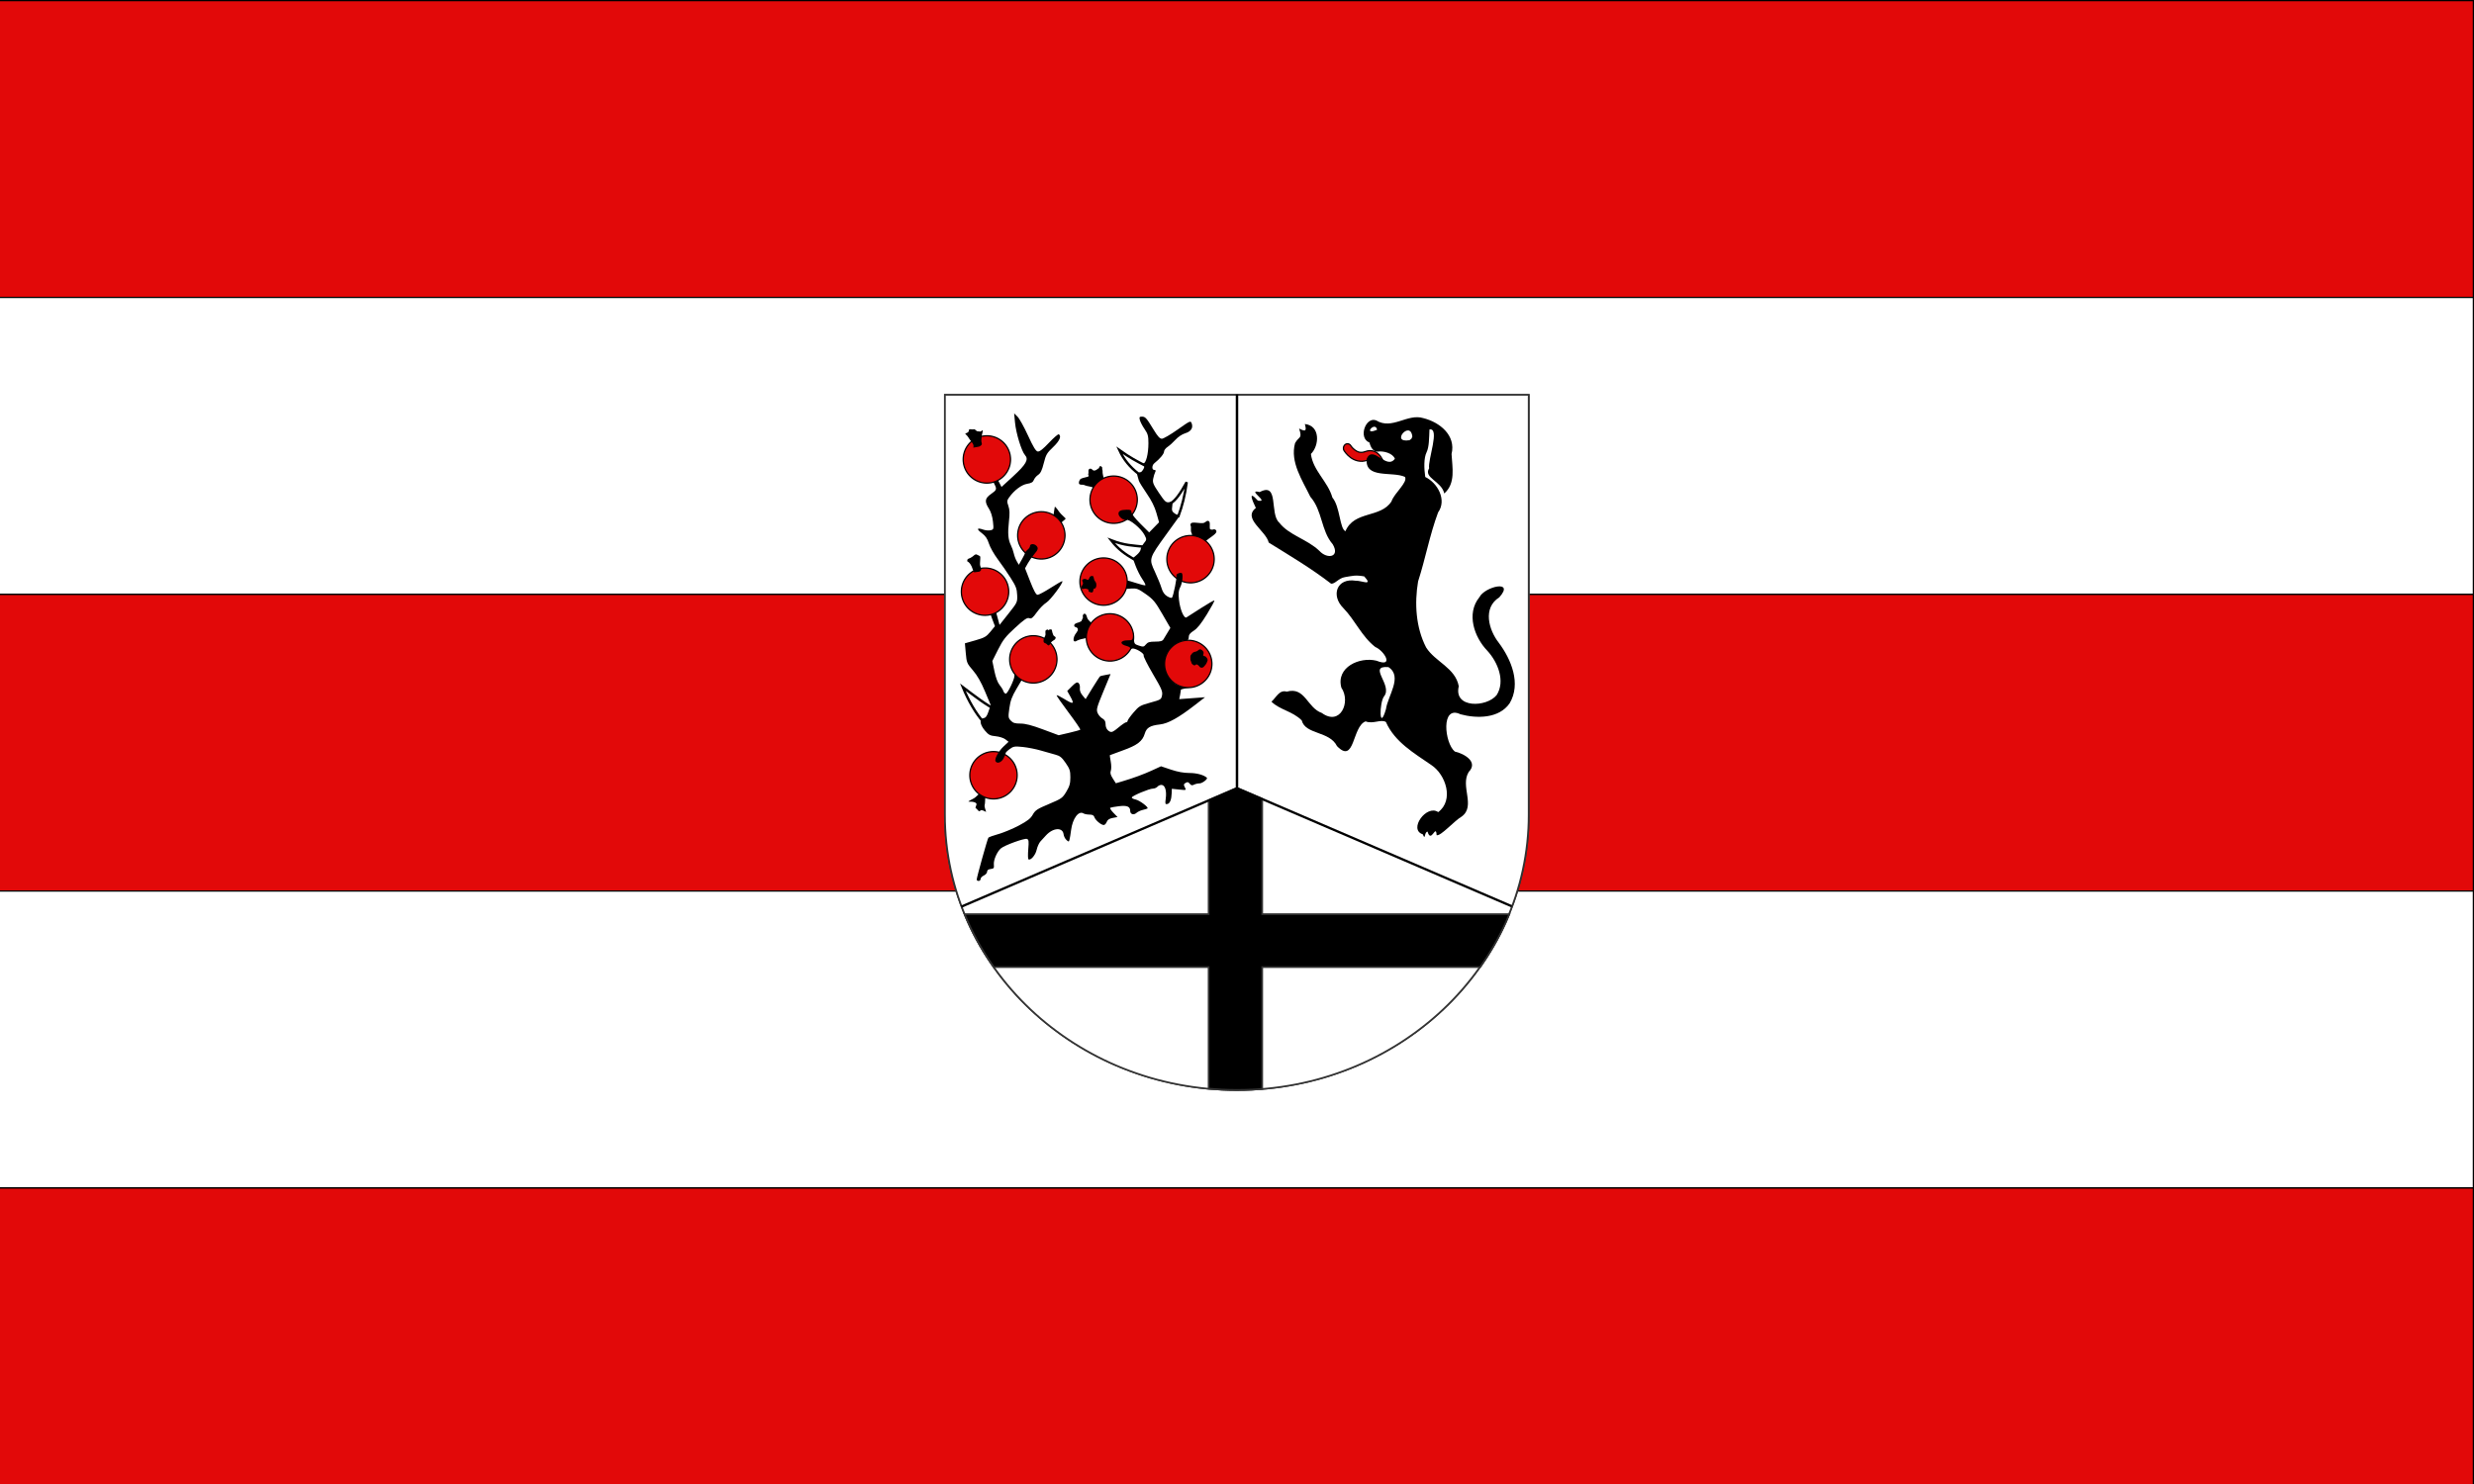
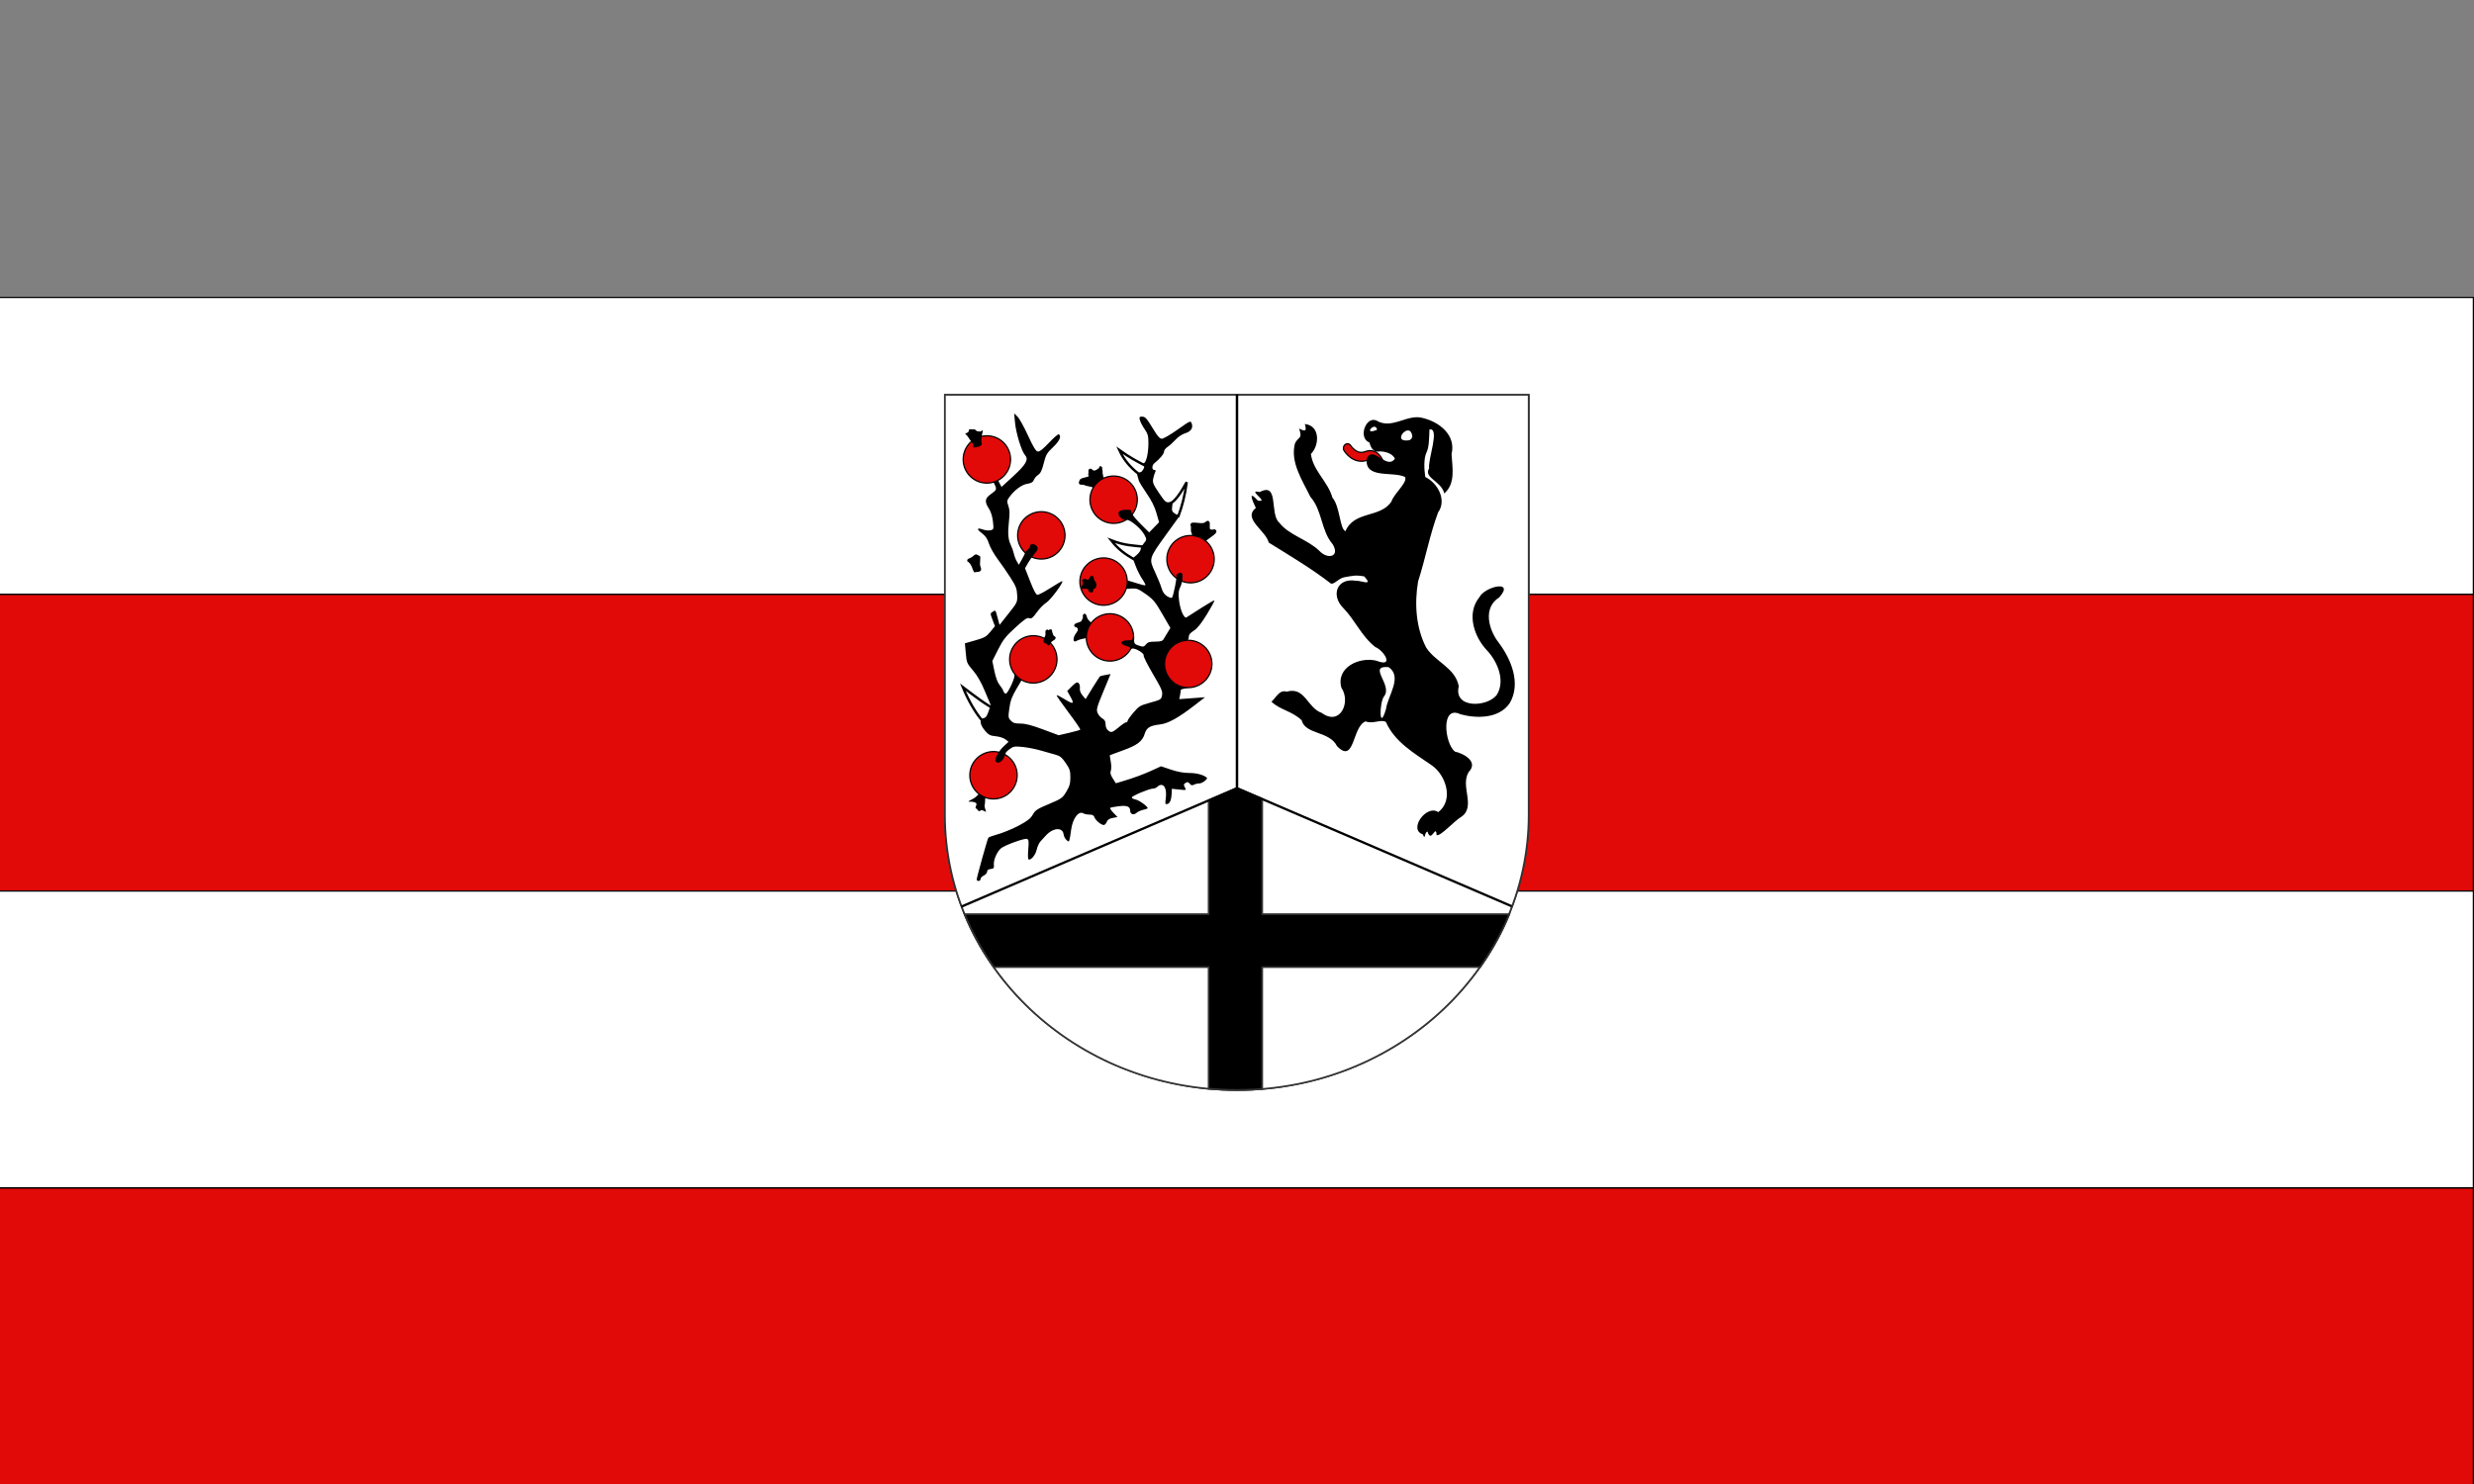
<svg xmlns="http://www.w3.org/2000/svg" xmlns:ns1="http://inkscape.sourceforge.net/DTD/sodipodi-0.dtd" xmlns:ns2="http://www.inkscape.org/namespaces/inkscape" width="1000" height="600" id="svg10321" ns1:version="0.32" ns2:version="0.43+devel" version="1.0" ns2:r_cx="true" ns2:r_cy="true" ns1:docbase="/home" ns1:docname="Flagge_der_Stadt_Delbrück.svg">
  <rect width="100%" height="100%" fill="#808080" stroke="none" />
  <defs id="defs10323" />
  <ns1:namedview id="base" pagecolor="#ffffff" bordercolor="#666666" borderopacity="1.0" ns2:pageopacity="0.0" ns2:pageshadow="2" ns2:zoom="0.81598668" ns2:cx="499.75" ns2:cy="299.75" ns2:document-units="px" ns2:current-layer="layer1" width="1000px" height="600px" ns2:window-width="977" ns2:window-height="677" ns2:window-x="615" ns2:window-y="427" />
  <g ns2:label="Ebene 1" ns2:groupmode="layer" id="layer1" ns2:r_cx="true" ns2:r_cy="true">
    <g id="g12085">
      <rect ns2:r_cy="true" ns2:r_cx="true" y="480.25" x="-0.25" height="120" width="1000" id="rect10329" style="opacity:1;fill:#e20909;fill-opacity:1;stroke:#000000;stroke-width:0.5;stroke-linecap:round;stroke-miterlimit:4;stroke-dasharray:none;stroke-opacity:1" />
      <rect style="opacity:1;fill:#e20909;fill-opacity:1;stroke:#000000;stroke-width:0.5;stroke-linecap:round;stroke-miterlimit:4;stroke-dasharray:none;stroke-opacity:1" id="rect11204" width="1000" height="120" x="-0.25" y="240.25" ns2:r_cx="true" ns2:r_cy="true" />
-       <rect ns2:r_cy="true" ns2:r_cx="true" y="0.25" x="-0.25" height="120" width="1000" id="rect11206" style="opacity:1;fill:#e20909;fill-opacity:1;stroke:#000000;stroke-width:0.5;stroke-linecap:round;stroke-miterlimit:4;stroke-dasharray:none;stroke-opacity:1" />
      <rect style="opacity:1;fill:#ffffff;fill-opacity:1;stroke:#000000;stroke-width:0.5;stroke-linecap:round;stroke-miterlimit:4;stroke-dasharray:none;stroke-opacity:1" id="rect11208" width="1000" height="120" x="-0.25" y="360.25" ns2:r_cx="true" ns2:r_cy="true" />
      <rect ns2:r_cy="true" ns2:r_cx="true" y="120.25" x="-0.25" height="120" width="1000" id="rect12083" style="opacity:1;fill:#ffffff;fill-opacity:1;stroke:#000000;stroke-width:0.5;stroke-linecap:round;stroke-miterlimit:4;stroke-dasharray:none;stroke-opacity:1" />
    </g>
    <g id="g12150" transform="matrix(0.394,0,0,0.394,309.513,173.005)" ns2:r_cx="true" ns2:r_cy="true">
      <g style="fill:#ffffff;fill-opacity:1;stroke:#333333;stroke-width:2.538;stroke-miterlimit:4;stroke-dasharray:none;stroke-opacity:1" ns2:r_cy="true" ns2:r_cx="true" transform="matrix(0.713,0,0,0.673,183.809,-33.948)" id="g1541">
        <path ns2:r_cy="true" ns2:r_cx="true" style="fill:#ffffff;fill-opacity:1;fill-rule:evenodd;stroke:#333333;stroke-width:2.538;stroke-linecap:butt;stroke-linejoin:miter;stroke-miterlimit:4;stroke-dasharray:none;stroke-opacity:1" d="M 0,0 L 0,640 C 0,647.249 0.168,654.466 0.531,661.625 C 0.894,668.784 1.439,675.878 2.156,682.938 C 2.873,689.997 3.782,697.017 4.844,703.969 C 5.906,710.921 7.133,717.821 8.531,724.656 C 9.93,731.491 11.492,738.259 13.219,744.969 C 14.945,751.679 16.83,758.331 18.875,764.906 C 20.92,771.482 23.145,777.973 25.5,784.406 C 27.855,790.839 30.343,797.188 33,803.469 C 35.657,809.75 38.457,815.973 41.406,822.094 C 44.355,828.214 47.455,834.236 50.688,840.188 C 53.92,846.139 57.305,852.008 60.812,857.781 C 64.32,863.554 67.945,869.226 71.719,874.812 C 75.493,880.399 79.406,885.891 83.438,891.281 C 87.469,896.672 91.627,901.97 95.906,907.156 C 100.186,912.342 104.574,917.434 109.094,922.406 C 113.613,927.379 118.25,932.25 123,937 C 127.75,941.75 132.621,946.387 137.594,950.906 C 142.566,955.426 147.658,959.814 152.844,964.094 C 158.03,968.373 163.328,972.531 168.719,976.562 C 174.109,980.594 179.601,984.507 185.188,988.281 C 190.774,992.055 196.446,995.68 202.219,999.188 C 207.992,1002.695 213.861,1006.08 219.812,1009.312 C 225.764,1012.545 231.786,1015.645 237.906,1018.594 C 244.027,1021.543 250.25,1024.343 256.531,1027 C 262.812,1029.657 269.161,1032.145 275.594,1034.5 C 282.027,1036.855 288.518,1039.08 295.094,1041.125 C 301.669,1043.17 308.321,1045.055 315.031,1046.781 C 321.741,1048.508 328.509,1050.07 335.344,1051.469 C 342.179,1052.867 349.079,1054.094 356.031,1055.156 C 362.983,1056.218 370.003,1057.127 377.062,1057.844 C 384.122,1058.561 391.216,1059.106 398.375,1059.469 C 405.534,1059.832 412.751,1060 420,1060 C 427.249,1060 434.466,1059.832 441.625,1059.469 C 448.784,1059.106 455.878,1058.561 462.938,1057.844 C 469.997,1057.127 477.017,1056.218 483.969,1055.156 C 490.921,1054.094 497.821,1052.867 504.656,1051.469 C 511.491,1050.07 518.259,1048.508 524.969,1046.781 C 531.679,1045.055 538.331,1043.17 544.906,1041.125 C 551.482,1039.08 557.973,1036.855 564.406,1034.5 C 570.839,1032.145 577.188,1029.657 583.469,1027 C 589.75,1024.343 595.973,1021.543 602.094,1018.594 C 608.214,1015.645 614.236,1012.545 620.188,1009.312 C 626.139,1006.08 632.008,1002.695 637.781,999.188 C 643.554,995.68 649.226,992.055 654.812,988.281 C 660.399,984.507 665.891,980.594 671.281,976.562 C 676.672,972.531 681.97,968.373 687.156,964.094 C 692.342,959.814 697.434,955.426 702.406,950.906 C 707.379,946.387 712.25,941.75 717,937 C 721.75,932.25 726.387,927.379 730.906,922.406 C 735.426,917.434 739.814,912.342 744.094,907.156 C 748.373,901.97 752.531,896.672 756.562,891.281 C 760.594,885.891 764.507,880.399 768.281,874.812 C 772.055,869.226 775.68,863.554 779.188,857.781 C 782.695,852.008 786.08,846.139 789.312,840.188 C 792.545,834.236 795.645,828.214 798.594,822.094 C 801.543,815.973 804.343,809.75 807,803.469 C 809.657,797.188 812.145,790.839 814.5,784.406 C 816.855,777.973 819.08,771.482 821.125,764.906 C 823.17,758.331 825.055,751.679 826.781,744.969 C 828.508,738.259 830.07,731.491 831.469,724.656 C 832.867,717.821 834.094,710.921 835.156,703.969 C 836.218,697.017 837.127,689.997 837.844,682.938 C 838.561,675.878 839.106,668.784 839.469,661.625 C 839.832,654.466 840,647.249 840,640 L 840,0 L 0,0 z " id="path4918" />
        <path ns2:r_cy="true" ns2:r_cx="true" style="fill:#ffffff;fill-opacity:1;fill-rule:evenodd;stroke:#333333;stroke-width:2.538;stroke-linecap:butt;stroke-linejoin:miter;stroke-miterlimit:4;stroke-dasharray:none;stroke-opacity:1" d="M 0,0 L 840,0 L 840,640 C 840,647.249 839.832,654.466 839.469,661.625 C 839.106,668.784 838.561,675.878 837.844,682.938 C 837.127,689.997 836.218,697.017 835.156,703.969 C 834.094,710.921 832.867,717.821 831.469,724.656 C 830.07,731.491 828.508,738.259 826.781,744.969 C 825.055,751.679 823.17,758.331 821.125,764.906 C 819.08,771.482 816.855,777.973 814.5,784.406 C 812.145,790.839 809.657,797.188 807,803.469 C 804.343,809.75 801.543,815.973 798.594,822.094 C 795.645,828.214 792.545,834.236 789.312,840.188 C 786.08,846.139 782.695,852.008 779.188,857.781 C 775.68,863.554 772.055,869.226 768.281,874.812 C 764.507,880.399 760.594,885.891 756.562,891.281 C 752.531,896.672 748.373,901.97 744.094,907.156 C 739.814,912.342 735.426,917.434 730.906,922.406 C 726.387,927.379 721.75,932.25 717,937 C 712.25,941.75 707.379,946.387 702.406,950.906 C 697.434,955.426 692.342,959.814 687.156,964.094 C 681.97,968.373 676.672,972.531 671.281,976.562 C 665.891,980.594 660.399,984.507 654.812,988.281 C 649.226,992.055 643.554,995.68 637.781,999.188 C 632.008,1002.695 626.139,1006.08 620.188,1009.312 C 614.236,1012.545 608.214,1015.645 602.094,1018.594 C 595.973,1021.543 589.75,1024.343 583.469,1027 C 577.188,1029.657 570.839,1032.145 564.406,1034.5 C 557.973,1036.855 551.482,1039.08 544.906,1041.125 C 538.331,1043.17 531.679,1045.055 524.969,1046.781 C 518.259,1048.508 511.491,1050.07 504.656,1051.469 C 497.821,1052.867 490.921,1054.094 483.969,1055.156 C 477.017,1056.218 469.997,1057.127 462.938,1057.844 C 455.878,1058.561 448.784,1059.106 441.625,1059.469 C 434.466,1059.832 427.249,1060 420,1060 C 412.751,1060 405.534,1059.832 398.375,1059.469 C 391.216,1059.106 384.122,1058.561 377.062,1057.844 C 370.003,1057.127 362.983,1056.218 356.031,1055.156 C 349.079,1054.094 342.179,1052.867 335.344,1051.469 C 328.509,1050.07 321.741,1048.508 315.031,1046.781 C 308.321,1045.055 301.669,1043.17 295.094,1041.125 C 288.518,1039.08 282.027,1036.855 275.594,1034.5 C 269.161,1032.145 262.812,1029.657 256.531,1027 C 250.25,1024.343 244.027,1021.543 237.906,1018.594 C 231.786,1015.645 225.764,1012.545 219.812,1009.312 C 213.861,1006.08 207.992,1002.695 202.219,999.188 C 196.446,995.68 190.774,992.055 185.188,988.281 C 179.601,984.507 174.109,980.594 168.719,976.562 C 163.328,972.531 158.03,968.373 152.844,964.094 C 147.658,959.814 142.566,955.426 137.594,950.906 C 132.621,946.387 127.75,941.75 123,937 C 118.25,932.25 113.613,927.379 109.094,922.406 C 104.574,917.434 100.186,912.342 95.906,907.156 C 91.627,901.97 87.469,896.672 83.438,891.281 C 79.406,885.891 75.493,880.399 71.719,874.812 C 67.945,869.226 64.32,863.554 60.812,857.781 C 57.305,852.008 53.92,846.139 50.688,840.188 C 47.455,834.236 44.355,828.214 41.406,822.094 C 38.457,815.973 35.657,809.75 33,803.469 C 30.343,797.188 27.855,790.839 25.5,784.406 C 23.145,777.973 20.92,771.482 18.875,764.906 C 16.83,758.331 14.945,751.679 13.219,744.969 C 11.492,738.259 9.93,731.491 8.531,724.656 C 7.133,717.821 5.906,710.921 4.844,703.969 C 3.782,697.017 2.873,689.997 2.156,682.938 C 1.439,675.878 0.894,668.784 0.531,661.625 C 0.168,654.466 0,647.249 0,640 L 0,0 z " id="path2773" />
      </g>
      <path ns2:r_cy="true" ns2:r_cx="true" id="path2775" d="M 483.025,369.796 L 454.369,382.14 L 454.369,498.953 L 204.025,498.953 C 205.094,501.558 206.186,504.164 207.338,506.734 C 209.233,510.961 211.234,515.147 213.338,519.265 C 215.442,523.384 217.656,527.417 219.963,531.421 C 222.269,535.426 224.679,539.38 227.182,543.265 C 229.364,546.653 231.607,550.006 233.932,553.296 L 454.369,553.296 L 454.369,678.046 C 458.896,678.458 463.44,678.765 468.025,678.984 C 472.973,679.22 477.954,679.352 482.963,679.359 L 483.963,679.359 C 488.972,679.352 493.953,679.221 498.9,678.984 C 499.22,678.969 499.519,678.969 499.838,678.953 C 500.476,678.92 501.108,678.864 501.744,678.828 C 502.221,678.8 502.705,678.794 503.182,678.765 C 505.236,678.639 507.295,678.462 509.338,678.296 L 509.338,553.296 L 732.994,553.296 C 735.319,550.006 737.562,546.653 739.744,543.265 C 742.247,539.38 744.656,535.426 746.963,531.421 C 749.269,527.417 751.484,523.384 753.588,519.265 C 755.692,515.147 757.692,510.961 759.588,506.734 C 760.74,504.164 761.831,501.558 762.9,498.953 L 509.338,498.953 L 509.338,380.703 L 483.9,369.796 L 483.025,369.796 z " style="fill:#000000;fill-opacity:1;fill-rule:evenodd;stroke:#333333;stroke-width:1.758;stroke-linecap:butt;stroke-linejoin:miter;stroke-miterlimit:4;stroke-dasharray:none;stroke-opacity:1" />
      <path style="fill:none;fill-opacity:0.75;fill-rule:evenodd;stroke:#000000;stroke-width:2.392px;stroke-linecap:butt;stroke-linejoin:miter;stroke-opacity:1" d="M 483.492,369.746 L 200.809,491.234" id="path4925" ns2:r_cx="true" ns2:r_cy="true" />
      <path ns2:r_cy="true" ns2:r_cx="true" id="path4927" d="M 483.433,369.745 L 765.291,490.878" style="fill:none;fill-opacity:0.75;fill-rule:evenodd;stroke:#000000;stroke-width:2.385px;stroke-linecap:butt;stroke-linejoin:miter;stroke-opacity:1" />
      <path ns2:r_cy="true" ns2:r_cx="true" id="path4929" d="M 483.463,369.775 L 483.463,-34.332" style="fill:none;fill-opacity:0.75;fill-rule:evenodd;stroke:#000000;stroke-width:2.538px;stroke-linecap:butt;stroke-linejoin:miter;stroke-opacity:1" />
      <g ns2:r_cy="true" ns2:r_cx="true" transform="translate(183.463,-33.965)" id="g13891">
        <path style="fill:#e20909;fill-opacity:1;fill-rule:evenodd;stroke:#000000;stroke-width:1.269;stroke-linecap:round;stroke-linejoin:miter;stroke-miterlimit:4;stroke-dasharray:none;stroke-opacity:1" d="M 447.015,77.392 C 448.33,77.437 449.586,76.782 450.398,75.63 C 451.21,74.477 451.48,72.963 451.126,71.553 C 451.126,71.553 450.175,67.204 447.299,63.24 C 445.861,61.258 443.842,59.258 441.093,58.149 C 438.345,57.039 434.955,56.964 431.475,58.293 C 426.865,60.053 423.604,58.623 420.926,56.624 C 418.247,54.626 416.763,52.252 416.763,52.252 C 415.478,50.147 412.902,49.6 411.01,51.03 C 409.118,52.46 408.626,55.325 409.911,57.43 C 409.911,57.43 412.235,61.226 416.323,64.276 C 420.412,67.326 426.865,69.795 434.164,67.008 C 436.156,66.247 437.318,66.392 438.275,66.778 C 439.232,67.164 440.094,67.964 440.861,69.022 C 442.395,71.136 443.11,73.883 443.11,73.883 C 443.552,75.897 445.151,77.334 447.015,77.392 L 447.015,77.392 z " id="path4207" ns2:r_cx="true" ns2:r_cy="true" />
        <path style="fill:#000000" d="M 490.623,451.016 C 475.394,446.153 494.637,419.889 506.417,428.244 C 522.874,415.983 514.262,389.628 499.2,379.797 C 481.681,367.742 461.66,356.117 452.784,335.747 C 447.609,332.578 439.653,338.197 431.929,335.126 C 417.941,340.288 421.089,379.637 402.595,360.506 C 394.87,344.849 370.108,348.86 366.382,334.06 C 356.694,324.52 344.259,323.514 335.338,314.911 C 340.228,310.682 343.366,302.384 351.033,304.613 C 369.938,299.243 371.896,321.26 387.002,326.484 C 405.924,340.317 417.123,315.275 407.052,300.486 C 401.411,279.494 425.82,268.645 443.024,272.85 C 461.731,280.322 451.058,262.585 441.869,258.79 C 427.951,248.017 421.202,231.312 409.126,218.884 C 396.012,205.883 402.356,187.639 421.83,190.806 C 427.834,190.498 440.107,196.841 430.525,186.344 C 421.296,184.715 418.741,185.803 410.74,187.093 C 404.092,188.165 400.834,194.126 396.556,193.838 C 376.322,178.184 354.181,165.099 332.556,151.639 C 329.746,139.462 305.338,127.075 319.366,116.123 C 315.514,108.293 311.027,97.154 321.337,108.505 C 334.395,111.243 308.871,96.222 323.277,99.829 C 343.453,89.022 333.201,122.147 343.272,131.088 C 353.32,144.188 371.98,148.034 384.598,160.224 C 392.774,169.092 406.003,166.536 398.206,153.359 C 386.06,139.438 387.75,118.783 375.192,104.556 C 367.073,87.729 354.273,69.047 359.545,49.658 C 363.582,42.178 367.31,45.694 363.726,34.586 C 370.732,38.313 371.522,36.843 369.596,29.988 C 385.781,31.623 384.504,52.277 375.841,60.701 C 377.834,77.684 393.291,89.014 397.873,105.471 C 405.784,114.683 405.259,137.347 411.251,139.998 C 420.32,118.607 447.355,126.788 458.492,109.374 C 461.347,100.812 475.524,89.797 472.31,84.235 C 459.254,78.215 430.494,86.707 433.159,65.335 C 439.95,51.297 453.236,77.48 461.985,65.635 C 459.824,59.977 450.522,57.448 444.689,58.258 C 441.437,58.71 437.706,56.36 435.913,49.012 C 423.971,44.457 432.005,22.003 442.794,26.265 C 459.065,36.338 474.905,18.85 491.171,23.941 C 507.906,28.106 524.841,41.51 520.12,60.778 C 520.828,74.676 524.55,90.821 512.644,101.253 C 509.857,88.509 491.005,85.331 497.104,75.433 C 495.6,66.78 508.557,33.516 497.459,35.562 C 497.048,44.523 497.173,53.576 494.493,58.981 C 491.567,64.88 491.847,75.644 493.129,84.322 C 505.83,90.412 515.55,107.907 506.273,120.757 C 497.692,143.84 493.341,168.138 485.786,191.479 C 481.973,214.037 483.433,238.67 494.001,259.224 C 503.453,274.205 523.933,280.046 527.528,299.076 C 521.959,321.969 556.169,320.833 566.405,308.111 C 575.498,293.799 567.577,274.37 556.891,262.72 C 543.293,248.669 535.038,224.497 548.633,207.776 C 554.144,196.747 585.477,189.371 569.092,207.846 C 551.841,218.616 558.215,241.229 568.567,254.451 C 581.395,271.57 591.666,296.439 579.687,316.597 C 568.713,332.393 545.821,332.343 529.256,327.83 C 508.782,317.91 512.934,357.506 523.449,366.081 C 533.03,368.213 547.86,376.668 537.75,386.997 C 528.677,401.579 545.153,421.843 530.667,432.677 C 522.844,437.187 509.142,453.07 504.787,451.94 C 504.184,439.508 499.161,461.062 495.496,448.261 C 491.88,448.588 493.481,458.188 490.623,451.016 z M 452.808,322.664 C 454.55,309.074 470.324,289.207 455.412,279.447 C 433.311,277.578 460.27,298.079 450.828,309.486 C 445.93,315.994 445.759,346.514 452.808,322.664 z M 479.891,42.926 C 478.009,25.385 456.788,49.954 476.937,46.592 L 478.907,45.152 L 479.891,42.926 L 479.891,42.926 z M 443.724,35.85 C 441.884,26.355 428.338,42.423 443.724,35.85 z " id="path3147" ns2:r_cx="true" ns2:r_cy="true" ns1:nodetypes="ccccccccccccccccscccccccccccccccccccscccccccsccccccccccccccccccccccccccccc" />
      </g>
-       <path ns2:r_cy="true" ns2:r_cx="true" id="path12130" d="M 377.844,135.062 L 377.844,135.062 z " style="fill:none;fill-opacity:0.75;fill-rule:evenodd;stroke:#000000;stroke-width:2.538px;stroke-linecap:butt;stroke-linejoin:miter;stroke-opacity:1" />
      <g transform="translate(183.463,-33.965)" ns2:r_cy="true" ns2:r_cx="true" id="g10254">
        <g ns2:r_cy="true" ns2:r_cx="true" id="g7589">
          <path ns1:nodetypes="csssssssssc" ns2:r_cy="true" ns2:r_cx="true" id="path6687" d="M 44.164,409.5 C 40.631,411.06 42.135,416.947 41.153,420.871 C 40.594,423.109 42.441,426.704 42.584,427.734 C 42.728,428.763 38.118,424.765 36.47,426.891 C 35.175,428.564 33.416,424.84 32.258,424.404 C 30.498,423.742 33.822,420.565 32.456,419.199 C 30.693,417.436 27.59,417.527 25.096,417.527 C 22.374,417.527 29.862,414.769 31.787,412.845 C 34.167,410.465 34.583,410.808 35.968,408.162 C 36.862,406.456 38.6,407.258 39.538,407.324 C 40.477,407.389 41.591,407.957 44.164,409.5 z " style="fill:#000000;fill-opacity:1;fill-rule:evenodd;stroke:none;stroke-width:1px;stroke-linecap:butt;stroke-linejoin:miter;stroke-opacity:1" />
          <g style="fill:#e20909;fill-opacity:1;stroke:#000000;stroke-width:1.045;stroke-miterlimit:4;stroke-dasharray:none;stroke-opacity:1" ns2:r_cy="true" ns2:r_cx="true" transform="matrix(1.214,0,0,1.214,-1215.428,21.536)" id="g6810">
            <path transform="translate(104.596,330.853)" ns2:r_cy="true" ns2:r_cx="true" d="M 957.927 -27 A 20 20 0 1 1  917.927,-27 A 20 20 0 1 1  957.927 -27 z" ns1:ry="20" ns1:rx="20" ns1:cy="-27" ns1:cx="937.92664" id="use1514" style="fill:#e20909;fill-opacity:1;stroke:#000000;stroke-width:1.045;stroke-miterlimit:4;stroke-dasharray:none;stroke-opacity:1" ns1:type="arc" />
          </g>
        </g>
        <g ns2:r_cy="true" ns2:r_cx="true" id="g8475">
-           <path ns2:c_ry="591.97448" ns2:c_rx="117.71946" ns2:r_cy="true" ns2:r_cx="true" id="path7599" d="M 113.076,115.032 C 112.814,117.559 112.076,120.019 111.882,122.555 C 111.259,123.45 111.433,124.57 112.149,125.375 C 112.986,126.459 114.15,127.24 114.936,128.37 C 115.557,129.165 116.349,129.796 117.166,130.374 C 117.821,130.772 117.876,132.181 118.603,132.17 C 119.88,131.27 120.915,130.077 122.115,129.085 C 122.892,128.567 123.571,127.897 124.206,127.222 C 124.017,126.451 123.208,125.995 122.7,125.423 C 120.613,123.531 118.597,121.536 116.966,119.228 C 115.942,117.909 115.104,116.422 113.875,115.276 C 113.66,115.105 113.361,114.899 113.076,115.032 z " style="fill:#000000;fill-opacity:1;fill-rule:evenodd;stroke:none;stroke-width:1px;stroke-linecap:butt;stroke-linejoin:miter;stroke-opacity:1" />
          <g style="fill:#e20909;fill-opacity:1;stroke:#000000;stroke-width:1.045;stroke-miterlimit:4;stroke-dasharray:none;stroke-opacity:1" ns2:r_cy="true" ns2:r_cx="true" transform="matrix(1.214,0,0,1.214,-1166.355,-224.614)" id="g1538">
-             <path transform="translate(104.596,330.853)" ns2:r_cy="true" ns2:r_cx="true" d="M 957.927 -27 A 20 20 0 1 1  917.927,-27 A 20 20 0 1 1  957.927 -27 z" ns1:ry="20" ns1:rx="20" ns1:cy="-27" ns1:cx="937.92664" id="path1540" style="fill:#e20909;fill-opacity:1;stroke:#000000;stroke-width:1.045;stroke-miterlimit:4;stroke-dasharray:none;stroke-opacity:1" ns1:type="arc" />
+             <path transform="translate(104.596,330.853)" ns2:r_cy="true" ns2:r_cx="true" d="M 957.927 -27 A 20 20 0 1 1  917.927,-27 A 20 20 0 1 1  957.927 -27 " ns1:ry="20" ns1:rx="20" ns1:cy="-27" ns1:cx="937.92664" id="path1540" style="fill:#e20909;fill-opacity:1;stroke:#000000;stroke-width:1.045;stroke-miterlimit:4;stroke-dasharray:none;stroke-opacity:1" ns1:type="arc" />
          </g>
        </g>
        <g ns2:r_cy="true" ns2:r_cx="true" id="g7579">
          <path ns2:c_ry="469.92897" ns2:c_rx="140.07589" style="fill:#000000;fill-opacity:1;fill-rule:evenodd;stroke:#000000;stroke-width:2.538px;stroke-linecap:butt;stroke-linejoin:miter;stroke-opacity:1" d="M 152.02,235.065 C 152.153,236.09 151.13,237.441 150.887,238.608 C 150.539,240.285 149.636,240.213 149.236,242.143 C 148.85,243.999 148.481,243.961 149.217,246.455 C 149.727,248.179 146.113,248.415 144.76,248.469 C 143.618,248.515 142.615,249.084 141.166,249.254 C 139.292,249.475 135.695,250.776 134.151,251.789 C 132.824,252.66 134.049,248.751 134.091,248.548 C 134.236,247.851 135.494,245.806 135.946,245.317 C 136.971,244.205 136.907,243.492 137.792,242.533 C 137.912,242.402 138.518,239.627 136.98,238.312 C 135.398,236.959 134.087,237.228 134.178,236.786 C 134.43,235.574 137.049,235.117 138.217,234.709 C 139.997,234.088 141.384,233.339 141.748,232.33 C 142.316,230.759 144.473,226.777 143.057,227.562 C 142.788,227.711 143.312,223.886 144.478,227.295 C 144.789,228.203 145.433,230.74 146.709,231.916 C 148.438,233.511 149.825,235.951 152.02,235.065 z " id="path5798" ns2:r_cx="true" ns2:r_cy="true" ns1:nodetypes="cssssssssssssssssc" />
          <g style="fill:#e20909;fill-opacity:1;stroke:#000000;stroke-width:1.045;stroke-miterlimit:4;stroke-dasharray:none;stroke-opacity:1" ns2:r_cy="true" ns2:r_cx="true" transform="matrix(1.214,0,0,1.214,-1095.927,-119.911)" id="g1546">
            <path transform="translate(104.596,330.853)" ns2:r_cy="true" ns2:r_cx="true" d="M 957.927 -27 A 20 20 0 1 1  917.927,-27 A 20 20 0 1 1  957.927 -27 z" ns1:ry="20" ns1:rx="20" ns1:cy="-27" ns1:cx="937.92664" id="path1548" style="fill:#e20909;fill-opacity:1;stroke:#000000;stroke-width:1.045;stroke-miterlimit:4;stroke-dasharray:none;stroke-opacity:1" ns1:type="arc" />
          </g>
        </g>
        <g ns2:r_cy="true" ns2:r_cx="true" id="g7564">
          <path ns1:nodetypes="cssssssssssssssssc" ns2:r_cy="true" ns2:r_cx="true" id="path3174" d="M 163.733,86.756 C 163.282,87.685 161.685,88.253 160.842,89.096 C 159.632,90.307 158.916,89.752 157.522,91.145 C 156.182,92.486 155.893,92.252 155.142,94.74 C 154.622,96.461 153.299,95.314 152.72,94.157 C 152.209,93.134 146.057,92.485 144.752,91.833 C 143.064,90.989 141.465,90.934 139.618,90.934 C 138.031,90.934 139.957,87.664 140.104,87.517 C 140.608,87.013 143.11,86.351 143.756,86.189 C 145.223,85.822 146.475,85.509 147.74,85.193 C 147.913,85.15 148.914,80.663 148.914,80.213 C 148.914,78.132 148.749,77.544 149.068,77.225 C 149.943,76.35 151.188,78.585 152.388,78.885 C 154.217,79.342 155.846,78.533 156.704,77.889 C 158.04,76.887 158.908,76.289 160.356,75.565 C 161.319,75.083 158.713,73.03 160.356,76.229 C 161.218,77.907 160.599,79.525 161.02,81.209 C 161.591,83.491 161.412,86.291 163.733,86.756 z " style="fill:#000000;fill-opacity:1;fill-rule:evenodd;stroke:#000000;stroke-width:2.538px;stroke-linecap:butt;stroke-linejoin:miter;stroke-opacity:1" />
          <g style="fill:#e20909;fill-opacity:1;stroke:#000000;stroke-width:1.045;stroke-miterlimit:4;stroke-dasharray:none;stroke-opacity:1" id="g1554" transform="matrix(1.214,0,0,1.214,-1092.171,-261.237)" ns2:r_cx="true" ns2:r_cy="true">
            <path ns1:type="arc" style="fill:#e20909;fill-opacity:1;stroke:#000000;stroke-width:1.045;stroke-miterlimit:4;stroke-dasharray:none;stroke-opacity:1" id="path1556" ns1:cx="937.92664" ns1:cy="-27" ns1:rx="20" ns1:ry="20" d="M 957.927 -27 A 20 20 0 1 1  917.927,-27 A 20 20 0 1 1  957.927 -27 z" ns2:r_cx="true" ns2:r_cy="true" transform="translate(104.596,330.853)" />
          </g>
        </g>
        <g ns2:r_cy="true" ns2:r_cx="true" id="g7569">
          <path ns1:nodetypes="cscscscscc" ns2:r_cy="true" ns2:r_cx="true" id="path14803" d="M 257.233,152.11 C 253.118,152.11 256.418,145.026 254.577,141.452 C 253.294,138.961 254.626,136.364 253.706,134.131 C 251.717,130.269 262.955,134.35 266.933,132.419 C 268.277,131.767 268.71,131.269 269.579,130.707 C 272.323,129.374 269.247,138.545 272.224,139.268 C 274.864,139.909 274.578,139.767 276.633,139.268 C 280.872,140.297 270.905,145.686 267.815,148.686 C 266.058,150.392 266.051,151.126 266.051,153.823 C 264.515,155.315 257.94,152.385 257.233,152.11 z " style="fill:#000000;fill-opacity:1;fill-rule:evenodd;stroke:#000000;stroke-width:2.538px;stroke-linecap:butt;stroke-linejoin:miter;stroke-opacity:1" />
          <g style="fill:#e20909;fill-opacity:1;stroke:#000000;stroke-width:1.045;stroke-miterlimit:4;stroke-dasharray:none;stroke-opacity:1" ns2:r_cy="true" ns2:r_cx="true" transform="matrix(1.214,0,0,1.214,-1013.292,-200.199)" id="g1558">
            <path transform="translate(104.596,330.853)" ns2:r_cy="true" ns2:r_cx="true" d="M 957.927 -27 A 20 20 0 1 1  917.927,-27 A 20 20 0 1 1  957.927 -27 z" ns1:ry="20" ns1:rx="20" ns1:cy="-27" ns1:cx="937.92664" id="path1560" style="fill:#e20909;fill-opacity:1;stroke:#000000;stroke-width:1.045;stroke-miterlimit:4;stroke-dasharray:none;stroke-opacity:1" ns1:type="arc" />
          </g>
        </g>
        <g ns2:r_cy="true" ns2:r_cx="true" id="g13009">
          <path ns1:nodetypes="cssssssssssssssscccssscccsccccccscccsssssssssssscccscccsssssssssssssscccssssscccssssssscccsssscccssscccsssscccsscccscccsssssssssssssssssssssscccscccsssscccssssssscccccssssssssssssssssssssssssssccccssssssssssssssssssscccccssssssccccccssssssscccssssssssssssscccssssssssssssssssssssssc" ns2:r_cy="true" ns2:r_cx="true" id="path8628" d="M 32.956,497.507 C 32.956,495.249 44.027,455.568 44.969,454.451 C 45.45,453.879 50.147,452.194 55.405,450.706 C 60.663,449.218 70.059,445.291 76.286,441.978 C 85.116,437.281 88.243,434.825 90.496,430.815 C 93.034,426.3 95.052,424.973 107.096,419.904 C 120.114,414.424 121.015,413.784 124.928,407.243 C 128.275,401.647 129.049,398.89 129.049,392.565 C 129.049,385.799 128.416,383.859 124.221,377.769 C 120.329,372.117 118.327,370.482 113.878,369.324 C 110.844,368.533 104.158,366.641 99.02,365.117 C 93.881,363.594 85.473,361.92 80.335,361.397 C 71.768,360.525 70.634,360.712 66.673,363.646 C 64.297,365.406 62.469,367.272 62.61,367.792 C 62.751,368.313 61.827,370.691 60.556,373.077 C 58.309,377.295 54.042,378.886 52.344,376.138 C 50.939,373.865 55.268,365.786 60.527,360.868 L 65.654,356.072 L 62.411,353.544 C 60.627,352.153 56.15,350.725 52.462,350.371 C 46.684,349.816 45.15,349.01 41.378,344.552 C 36.083,338.294 35.433,332.44 39.963,331.796 C 42.233,331.474 43.494,329.775 45.135,324.83 L 47.304,318.291 L 41.442,304.298 C 37.425,294.711 33.547,287.946 29.123,282.811 C 22.956,275.653 22.625,274.859 21.767,265.169 L 20.869,255.022 L 31.572,251.974 C 40.954,249.303 42.857,248.217 46.983,243.182 L 51.69,237.437 L 49.198,230.88 C 46.748,224.43 46.749,224.295 49.304,222.7 C 52.446,220.738 52.125,220.345 54.477,229.032 L 56.399,236.133 L 65.586,224.54 C 74.683,213.061 74.771,212.873 74.471,205.427 C 74.213,199.01 73.235,196.44 67.798,187.898 C 64.295,182.393 58.332,173.757 54.546,168.707 C 50.761,163.657 46.692,156.442 45.504,152.672 C 43.897,147.574 41.995,144.804 38.078,141.858 C 32.404,137.59 33.167,136.064 39.816,138.382 C 42.089,139.175 45.43,139.452 47.239,138.997 C 50.417,138.2 50.498,137.897 49.632,130.003 C 49.068,124.856 47.546,119.993 45.517,116.858 C 40.821,109.599 41.299,106.207 47.637,101.815 C 53.514,97.742 53.829,96.809 51.093,91.565 C 49.474,88.462 49.489,87.888 51.21,87.228 C 54.088,86.123 54.052,86.1 56.334,90.514 L 58.428,94.562 L 70.314,83.661 C 83.704,71.382 86.545,66.312 82.518,61.875 C 78.971,57.968 73.307,39.481 72.265,28.411 L 71.386,19.068 L 74.813,22.405 C 76.698,24.24 81.547,32.948 85.589,41.757 C 90.997,53.543 93.638,57.883 95.588,58.191 C 97.434,58.483 100.935,55.752 107.12,49.196 C 112.004,44.018 116.534,40.111 117.186,40.514 C 120.213,42.385 117.963,47.434 111.29,53.744 C 104.952,59.739 103.952,61.467 101.76,70.21 C 99.934,77.495 98.48,80.523 96.041,82.121 C 94.242,83.3 92.243,85.65 91.599,87.345 C 90.728,89.635 88.99,90.656 84.823,91.322 C 79.051,92.245 71.466,97.927 66.276,105.216 C 63.919,108.525 63.842,109.363 65.465,114.019 C 66.826,117.924 66.966,121.739 66.043,129.842 C 64.649,142.093 65.192,148.656 68.077,154.439 C 69.194,156.678 70.526,160.467 71.038,162.86 C 71.549,165.253 72.915,168.839 74.073,170.829 L 76.177,174.447 L 79.367,168.831 C 81.121,165.742 82.657,162.613 82.781,161.877 C 82.904,161.141 84.055,159.753 85.34,158.794 C 86.624,157.835 87.675,156.183 87.675,155.124 C 87.675,152.79 91.861,152.578 94.082,154.799 C 96.477,157.195 96.061,158.96 92.013,163.568 C 89.994,165.865 87.042,170.058 85.452,172.885 L 82.562,178.026 L 87.892,191.637 C 91.694,201.347 93.861,205.247 95.453,205.246 C 96.681,205.245 102.782,201.984 109.012,198 C 115.242,194.015 120.554,190.97 120.817,191.233 C 122.133,192.549 108.757,210.537 104.512,213.161 C 101.85,214.806 97.405,219.317 94.636,223.184 C 90.502,228.956 89.119,230.038 86.914,229.222 C 84.758,228.425 81.917,230.348 72.514,238.969 C 62.526,248.127 59.93,251.44 54.902,261.451 L 49.005,273.193 L 51.155,283.597 C 52.494,290.076 54.467,295.382 56.385,297.663 C 58.078,299.678 59.846,302.531 60.313,304.003 C 60.781,305.475 61.945,306.679 62.9,306.679 C 64.641,306.679 71.66,292.172 71.66,288.574 C 71.66,286.061 72.984,286.198 76.754,289.098 L 79.846,291.477 L 73.835,301.644 C 69.069,309.705 67.543,313.834 66.471,321.574 C 65.207,330.692 65.305,331.537 67.954,334.356 C 70.205,336.753 72.244,337.376 77.836,337.376 C 82.901,337.376 89.403,339.058 100.976,343.364 L 117.071,349.353 L 127.799,346.855 C 133.7,345.481 138.847,344.038 139.236,343.648 C 139.626,343.258 134.188,335.284 127.151,325.928 C 120.114,316.571 114.629,308.643 114.962,308.309 C 115.296,307.976 118.611,309.574 122.329,311.862 C 132.427,318.076 133.533,317.612 128.779,309.155 L 125.841,303.926 L 130.7,299.066 C 134.55,295.216 135.946,294.527 137.415,295.746 C 138.439,296.596 139.067,298.942 138.816,300.982 C 138.518,303.411 139.448,305.978 141.531,308.475 L 144.701,312.273 L 151.768,300.749 C 155.655,294.41 159.19,289.026 159.624,288.785 C 160.058,288.543 162.638,287.944 165.358,287.453 L 170.304,286.561 L 162.848,304.598 C 156.106,320.908 155.545,323.004 156.989,326.49 C 157.868,328.611 160.048,331.128 161.835,332.084 C 163.798,333.135 165.083,335.01 165.083,336.825 C 165.083,341.232 166.404,343.947 169.301,345.498 C 171.415,346.629 173.014,345.914 178.338,341.457 C 181.895,338.478 185.473,336.041 186.289,336.041 C 187.105,336.041 187.772,335.386 187.772,334.586 C 187.772,333.785 190.493,329.945 193.819,326.052 C 199.448,319.464 200.641,318.761 211.073,315.882 C 221.907,312.893 222.309,312.64 223.121,308.31 C 223.855,304.398 222.668,301.634 213.757,286.505 C 208.144,276.977 203.854,268.391 204.225,267.426 C 205.058,265.255 195.123,259.422 192.383,260.473 C 191.315,260.883 190.441,260.648 190.441,259.951 C 190.441,259.254 188.79,258.28 186.771,257.786 C 179.272,255.95 179.957,251.96 187.77,251.96 C 192.772,251.96 192.967,251.789 193.473,246.955 C 193.911,242.77 194.033,243.08 194.221,248.853 C 194.439,255.556 194.588,255.804 199.356,257.378 C 203.824,258.852 204.476,258.741 206.577,256.146 C 208.415,253.877 210.344,253.294 216.026,253.294 C 221.402,253.294 223.51,252.718 224.564,250.959 C 225.334,249.674 227.244,246.509 228.808,243.925 L 231.653,239.228 L 223.392,224.938 C 216.118,212.354 214.096,209.918 206.457,204.527 C 198.647,199.017 197.146,198.448 191.409,198.824 L 185.036,199.242 L 185.893,195.238 C 186.364,193.036 186.965,190.999 187.229,190.71 C 187.493,190.422 191.674,191.525 196.521,193.162 C 201.368,194.799 205.644,195.828 206.024,195.449 C 206.403,195.069 204.943,192.164 202.778,188.993 C 200.613,185.821 197.548,179.739 195.966,175.475 L 193.09,167.724 L 197.104,164.346 C 199.312,162.488 201.121,159.971 201.125,158.751 C 201.129,157.532 202.569,154.738 204.325,152.543 C 207.484,148.594 207.493,148.502 205.125,143.861 C 201.785,137.314 189.748,127.361 186.269,128.271 C 183.301,129.047 178.43,125.097 178.43,121.913 C 178.43,119.195 180.815,118.045 186.689,117.93 C 190.942,117.847 191.776,118.274 191.776,120.535 C 191.776,122.104 195.582,127.017 200.833,132.228 L 209.89,141.216 L 214.967,136.016 L 220.045,130.816 L 217.368,121.358 C 215.552,114.942 212.327,108.467 207.342,101.23 C 203.299,95.361 199.692,89.489 199.326,88.18 C 198.96,86.871 198.293,84.511 197.842,82.937 C 197.223,80.77 197.58,80.122 199.313,80.268 C 200.573,80.374 202.545,78.794 203.696,76.757 C 205.551,73.476 205.561,72.907 203.788,71.773 C 202.022,70.643 202.028,70.49 203.844,70.472 C 206.639,70.444 209.126,60.641 209.126,49.652 C 209.126,42.152 208.565,40.088 205.199,35.195 C 203.039,32.056 200.872,27.894 200.383,25.946 C 199.619,22.901 199.914,22.405 202.495,22.405 C 205.951,22.405 207.173,23.78 214.64,36.085 C 218.658,42.705 220.863,45.09 222.958,45.082 C 224.526,45.076 231.79,40.842 239.101,35.672 C 252.017,26.539 252.424,26.36 253.52,29.322 C 255.242,33.978 252.772,37.717 246.787,39.51 C 243.693,40.437 239.549,43.209 236.927,46.104 C 234.439,48.851 230.769,52.164 228.772,53.466 C 226.775,54.767 225.141,56.956 225.141,58.329 C 225.141,60.599 220.867,65.739 215.294,70.17 C 212.544,72.357 212.465,77.124 215.179,77.124 C 216.695,77.124 216.917,77.731 216.034,79.46 C 215.378,80.745 214.463,83.785 214.002,86.218 C 213.28,90.023 214.109,92.042 219.949,100.697 C 226.054,109.743 227.109,110.7 230.449,110.21 C 234.027,109.685 234.138,109.843 233.504,114.567 C 232.96,118.624 233.39,119.852 236.001,121.689 L 239.155,123.909 L 241.157,124.274 L 227.585,143.074 C 209.492,168.134 209.5,168.11 215.849,181.746 C 218.621,187.699 221.665,195.203 222.613,198.422 C 223.8,202.449 225.598,205.042 228.376,206.731 C 230.597,208.082 232.808,208.751 233.289,208.218 C 234.722,206.634 238.729,186.699 237.889,185.339 C 237.064,184.005 242.21,181.833 243.393,183.016 C 244.914,184.537 243.97,193.091 241.823,197.243 C 240.012,200.746 239.744,203.413 240.497,210.444 C 241.56,220.37 245.669,229.926 248.215,228.39 C 249.104,227.853 255.754,223.594 262.992,218.926 C 270.231,214.257 276.443,210.727 276.797,211.081 C 277.151,211.435 273.693,217.823 269.114,225.276 C 263.268,234.789 259.254,239.794 255.643,242.073 C 251.923,244.421 250.499,246.239 250.499,248.64 C 250.499,251.233 249.814,251.96 247.368,251.96 C 245.645,251.96 242.192,252.953 239.694,254.168 C 225.46,261.087 221.545,278.677 231.347,291.666 C 235.997,297.827 241.041,300.006 250.655,300.006 C 255.219,300.006 242.492,301.944 242.492,302.559 C 242.492,303.174 242.104,305.616 241.63,307.986 L 240.768,312.296 L 253.975,311.326 L 267.182,310.356 L 256.505,318.624 C 239.932,331.457 229.319,337.329 220.992,338.27 C 210.813,339.421 207.215,341.592 205.39,347.686 C 203.042,355.522 197.71,359.614 183.001,364.872 C 175.735,367.469 169.682,369.702 169.549,369.835 C 169.416,369.967 169.842,372.934 170.494,376.427 C 171.147,379.923 171.175,384.123 170.557,385.768 C 169.724,387.985 170.246,390.037 172.575,393.698 L 175.717,398.637 L 182.078,396.746 C 193.83,393.252 204.289,389.404 213.204,385.295 L 222.059,381.213 L 232.303,384.652 C 239.15,386.951 245.438,388.091 251.261,388.091 C 258.66,388.091 265.834,390.039 269.065,392.924 C 270.412,394.127 264.444,398.768 261.549,398.768 C 259.779,398.768 257.233,399.356 255.89,400.075 C 254.117,401.024 253.001,400.841 251.811,399.407 C 249.932,397.143 249.198,397.03 246.691,398.619 C 245.237,399.541 245.202,400.355 246.513,402.805 C 248.137,405.839 248.121,405.845 240.645,405.073 L 233.149,404.3 L 233.016,408.541 C 232.803,415.352 231.212,419.406 228.553,419.918 C 226.348,420.343 226.165,419.746 226.887,414.475 C 227.965,406.61 226.358,400.878 222.933,400.372 C 221.45,400.153 219.465,400.904 218.522,402.04 C 217.579,403.177 215.438,404.107 213.766,404.107 C 210.074,404.107 192.695,411.36 192.098,413.15 C 191.864,413.854 193.566,414.808 195.882,415.271 C 200.137,416.122 209.904,423.536 208.1,424.546 C 207.563,424.846 205.322,425.522 203.12,426.047 C 200.918,426.573 198.088,427.93 196.83,429.063 C 194.019,431.597 190.441,430.442 190.441,427.001 C 190.441,422.496 187.238,421.167 178.834,422.186 C 174.574,422.702 170.587,423.418 169.972,423.776 C 169.358,424.134 170.787,426.42 173.147,428.855 L 177.439,433.283 L 172.499,434.21 C 169.009,434.864 167.206,436.066 166.355,438.306 C 165.692,440.05 164.315,441.476 163.295,441.476 C 160.611,441.476 154.705,436.511 153.728,433.434 C 153.129,431.544 151.69,430.793 148.644,430.779 C 146.308,430.767 143.58,430.24 142.581,429.608 C 137.52,426.401 131.305,434.756 129.782,446.815 C 129.273,450.852 128.544,455.25 128.164,456.588 C 127.515,458.871 127.32,458.883 124.999,456.783 C 123.639,455.552 122.342,452.967 122.117,451.038 C 121.243,443.543 111.295,444.156 104.01,452.153 C 102.338,453.988 99.804,456.751 98.378,458.294 C 96.952,459.836 95.199,463.709 94.482,466.901 C 93.245,472.408 88.354,478.088 86.067,476.674 C 85.508,476.329 85.421,471.666 85.874,466.313 C 86.574,458.032 86.37,456.454 84.506,455.738 C 82.043,454.793 61.659,462.186 57.838,465.41 C 53.896,468.737 50.123,477.313 50.566,481.939 C 50.927,485.7 50.553,486.234 47.303,486.608 C 44.838,486.892 43.633,487.808 43.633,489.397 C 43.633,490.698 42.131,492.447 40.296,493.284 C 38.461,494.12 36.96,495.717 36.96,496.834 C 36.96,497.951 36.059,498.865 34.958,498.865 C 33.857,498.865 32.956,498.254 32.956,497.507 z " style="fill:#000000" />
          <path ns1:nodetypes="cccc" ns2:r_cy="true" ns2:r_cx="true" id="path12126" d="M 39.44,335.237 C 32.397,327.412 24.415,313.952 18.781,300.023 C 31.927,309.883 41.787,317.865 54.934,324.438 C 49.769,328.038 44.604,331.637 39.44,335.237 z " style="fill:none;fill-opacity:0.75;fill-rule:evenodd;stroke:#000000;stroke-width:2.538px;stroke-linecap:butt;stroke-linejoin:miter;stroke-opacity:1" />
          <path ns1:nodetypes="ccccc" ns2:r_cy="true" ns2:r_cx="true" id="path12128" d="M 193.912,168.558 C 185.304,163.549 178.104,158.541 170.905,149.307 C 184.991,154.785 193.442,154.629 204.711,155.881 L 203.772,167.149 L 193.912,168.558 z " style="fill:none;fill-opacity:0.75;fill-rule:evenodd;stroke:#000000;stroke-width:2.538px;stroke-linecap:butt;stroke-linejoin:miter;stroke-opacity:1" />
          <path ns1:nodetypes="ccccc" ns2:r_cy="true" ns2:r_cx="true" id="path12132" d="M 239.925,124.423 C 243.681,114.25 246.498,103.607 248.376,89.678 C 241.993,101.405 236.68,108.72 231.943,111.276 L 231.473,123.014 L 239.925,124.423 z " style="fill:none;fill-opacity:0.75;fill-rule:evenodd;stroke:#000000;stroke-width:2.538px;stroke-linecap:butt;stroke-linejoin:miter;stroke-opacity:1" />
          <path ns1:nodetypes="ccccc" ns2:r_cy="true" ns2:r_cx="true" id="path12134" d="M 198.607,80.757 C 190.312,74.184 183.895,66.672 179.357,56.812 C 190.155,64.481 196.729,67.924 206.119,72.776 L 207.528,81.227 L 198.607,80.757 z " style="fill:none;fill-opacity:0.75;fill-rule:evenodd;stroke:#000000;stroke-width:2.538px;stroke-linecap:butt;stroke-linejoin:miter;stroke-opacity:1" />
        </g>
        <g ns2:r_cy="true" ns2:r_cx="true" id="g7574">
          <g style="fill:#e20909;fill-opacity:1;stroke:#000000;stroke-width:1.045;stroke-miterlimit:4;stroke-dasharray:none;stroke-opacity:1" ns2:r_cy="true" ns2:r_cx="true" transform="matrix(1.214,0,0,1.214,-1015.639,-92.679)" id="g1530">
            <path transform="translate(104.596,330.853)" ns2:r_cy="true" ns2:r_cx="true" d="M 957.927 -27 A 20 20 0 1 1  917.927,-27 A 20 20 0 1 1  957.927 -27 z" ns1:ry="20" ns1:rx="20" ns1:cy="-27" ns1:cx="937.92664" id="path1532" style="fill:#e20909;fill-opacity:1;stroke:#000000;stroke-width:1.045;stroke-miterlimit:4;stroke-dasharray:none;stroke-opacity:1" ns1:type="arc" />
          </g>
-           <path ns1:nodetypes="cccccscccccscccccc" ns2:r_cy="true" ns2:r_cx="true" id="path4049" d="M 261.758,262.586 C 260.672,263.292 259.749,264.303 258.448,264.621 C 257.331,265.014 255.972,264.998 255.139,265.963 C 254.539,266.588 254.048,267.309 253.55,268.016 C 253.174,269.071 253.649,270.201 253.423,271.279 C 253.45,272.362 254.28,273.216 254.368,274.294 C 254.449,275.221 255.319,275.754 255.998,276.253 C 256.947,276.852 257.255,275.255 258.087,275.227 C 259.057,275.277 259.882,275.877 260.727,276.297 C 261.634,276.834 262.108,277.819 262.845,278.528 C 263.647,279.186 264.813,278.651 265.318,277.872 C 266.199,276.74 267.324,275.749 267.814,274.363 C 268.058,273.68 268.415,273.033 268.613,272.337 C 268.666,271.292 267.838,270.493 267.236,269.734 C 266.274,269.172 265.117,269.041 264.147,268.507 C 263.795,267.804 264.104,266.982 264.23,266.252 C 264.466,265.448 264.726,264.471 264.087,263.775 C 263.956,263.614 262.471,261.935 261.758,262.586 z " style="fill:#000000;fill-opacity:1;fill-rule:evenodd;stroke:#000000;stroke-width:2.538px;stroke-linecap:butt;stroke-linejoin:miter;stroke-opacity:1" />
        </g>
        <g ns2:r_cy="true" ns2:r_cx="true" id="g7584">
          <g style="fill:#e20909;fill-opacity:1;stroke:#000000;stroke-width:1.045;stroke-miterlimit:4;stroke-dasharray:none;stroke-opacity:1" id="g1550" transform="matrix(1.214,0,0,1.214,-1102.5,-177.193)" ns2:r_cx="true" ns2:r_cy="true">
            <path ns1:type="arc" style="fill:#e20909;fill-opacity:1;stroke:#000000;stroke-width:1.045;stroke-miterlimit:4;stroke-dasharray:none;stroke-opacity:1" id="path1552" ns1:cx="937.92664" ns1:cy="-27" ns1:rx="20" ns1:ry="20" d="M 957.927 -27 A 20 20 0 1 1  917.927,-27 A 20 20 0 1 1  957.927 -27 z" ns2:r_cx="true" ns2:r_cy="true" transform="translate(104.596,330.853)" />
          </g>
          <path ns1:nodetypes="cccccccccccccccc" ns2:r_cy="true" ns2:r_cx="true" id="path5800" d="M 152.772,186.682 C 153.161,188.484 153.456,190.436 154.756,191.846 C 155.544,192.894 155.816,194.252 155.678,195.539 C 155.754,196.751 155.27,198.006 154.317,198.78 C 152.026,198.296 153.01,201.909 151.83,202.463 C 151.108,203.414 149.26,202.465 148.174,202.112 C 147.293,201.56 148.132,200.172 147.211,199.639 C 145.77,199.034 144.086,198.518 142.575,199.186 C 141.626,199.484 140.372,198.973 140.261,197.894 C 140.217,196.266 141.736,195.315 142.025,193.704 C 142.248,192.693 140.928,191.005 141.25,190.024 C 142.298,188.782 144.268,188.529 145.625,189.406 C 146.213,189.716 147.074,190.201 147.636,189.586 C 148.561,188.544 148.579,186.835 149.896,186.127 C 150.768,185.97 151.851,185.668 152.581,186.341 C 152.667,186.441 152.731,186.558 152.772,186.682 z " style="opacity:1;fill:#000000;fill-opacity:1;fill-rule:evenodd;stroke:none;stroke-width:1px;stroke-linecap:butt;stroke-linejoin:miter;stroke-opacity:1" />
        </g>
        <g ns2:r_cy="true" ns2:r_cx="true" id="g7594">
          <g style="fill:#e20909;fill-opacity:1;stroke:#000000;stroke-width:1.045;stroke-miterlimit:4;stroke-dasharray:none;stroke-opacity:1" id="g1542" transform="matrix(1.214,0,0,1.214,-1222.228,-302.554)" ns2:r_cx="true" ns2:r_cy="true">
            <path ns1:type="arc" style="fill:#e20909;fill-opacity:1;stroke:#000000;stroke-width:1.045;stroke-miterlimit:4;stroke-dasharray:none;stroke-opacity:1" id="path1544" ns1:cx="937.92664" ns1:cy="-27" ns1:rx="20" ns1:ry="20" d="M 957.927 -27 A 20 20 0 1 1  917.927,-27 A 20 20 0 1 1  957.927 -27 z" ns2:r_cx="true" ns2:r_cy="true" transform="translate(104.596,330.853)" />
          </g>
          <path style="fill:#000000;fill-opacity:1;fill-rule:evenodd;stroke:none;stroke-width:1px;stroke-linecap:butt;stroke-linejoin:miter;stroke-opacity:1" d="M 29.416,54.204 C 30.906,50.641 26.939,48.108 24.951,44.585 C 23.817,42.576 22.116,40.769 21.303,40.12 C 20.491,39.472 25.179,39.202 24.911,36.525 C 24.701,34.42 28.539,35.913 29.68,35.432 C 31.412,34.701 32.125,37.415 34.056,37.467 C 36.548,37.533 36.625,38.384 38.434,36.668 C 40.41,34.795 38.047,40.775 37.975,43.496 C 37.885,46.86 37.347,46.898 38.162,49.77 C 38.688,51.623 36.875,52.237 36.148,52.835 C 35.422,53.434 32.345,53.554 29.416,54.204 z " id="path7562" ns2:r_cx="true" ns2:r_cy="true" ns1:nodetypes="csssssssssc" />
        </g>
        <g ns2:r_cy="true" ns2:r_cx="true" id="g9355">
          <g style="fill:#e20909;fill-opacity:1;stroke:#000000;stroke-width:1.045;stroke-miterlimit:4;stroke-dasharray:none;stroke-opacity:1" id="g1534" transform="matrix(1.214,0,0,1.214,-1224.106,-166.863)" ns2:r_cx="true" ns2:r_cy="true">
-             <path ns1:type="arc" style="fill:#e20909;fill-opacity:1;stroke:#000000;stroke-width:1.045;stroke-miterlimit:4;stroke-dasharray:none;stroke-opacity:1" id="path1536" ns1:cx="937.92664" ns1:cy="-27" ns1:rx="20" ns1:ry="20" d="M 957.927 -27 A 20 20 0 1 1  917.927,-27 A 20 20 0 1 1  957.927 -27 z" ns2:r_cx="true" ns2:r_cy="true" transform="translate(104.596,330.853)" />
-           </g>
+             </g>
          <path ns1:nodetypes="csssssssssssc" ns2:r_cy="true" ns2:r_cx="true" id="path8480" d="M 23.24,170.849 C 24.529,171.34 26.215,173.147 26.892,174.501 C 27.545,175.806 28.16,176.585 28.552,178.153 C 28.896,179.529 29.876,180.793 30.212,182.137 C 30.255,182.309 33.803,181.668 34.253,181.668 C 35.97,181.668 37.516,180.718 37.516,179.149 C 37.516,178.033 36.803,176.298 36.52,175.165 C 36.158,173.717 36.52,171.686 36.52,170.185 C 36.52,168.359 36.85,167.189 36.52,165.869 C 36.407,165.416 33.287,164.087 32.868,163.877 C 31.539,163.213 29.755,165.216 28.884,165.869 C 27.416,166.97 25.83,167.878 24.568,168.193 C 23.383,168.489 23.24,169.641 23.24,170.849 z " style="fill:#000000;fill-opacity:1;fill-rule:evenodd;stroke:none;stroke-width:1px;stroke-linecap:butt;stroke-linejoin:miter;stroke-opacity:1" />
        </g>
        <g ns2:r_cy="true" ns2:r_cx="true" id="g10249">
          <g style="fill:#e20909;fill-opacity:1;stroke:#000000;stroke-width:1.045;stroke-miterlimit:4;stroke-dasharray:none;stroke-opacity:1" id="g1526" transform="matrix(1.214,0,0,1.214,-1170.111,-95.966)" ns2:r_cx="true" ns2:r_cy="true">
            <path ns1:type="arc" style="fill:#e20909;fill-opacity:1;stroke:#000000;stroke-width:1.045;stroke-miterlimit:4;stroke-dasharray:none;stroke-opacity:1" id="path1528" ns1:cx="937.92664" ns1:cy="-27" ns1:rx="20" ns1:ry="20" d="M 957.927 -27 A 20 20 0 1 1  917.927,-27 A 20 20 0 1 1  957.927 -27 z" ns2:r_cx="true" ns2:r_cy="true" transform="translate(100.922,329.692)" />
          </g>
          <path ns1:nodetypes="cccccccccccsc" ns2:r_cy="true" ns2:r_cx="true" id="path9362" d="M 106.138,240.806 C 105.034,241.065 103.754,241.187 103.498,242.411 C 103.239,243.985 103.996,246.183 103.104,247.64 C 102.189,249.367 101.231,251.284 101.57,253.298 C 101.756,254.351 102.841,254.862 103.772,255.11 C 105.143,255.557 105.718,257.649 107.153,257.069 C 108.01,256.59 109.143,254.109 109.843,253.468 C 110.537,252.677 111.688,252.325 112.361,251.509 C 113.068,251.812 114.396,249.513 113.833,248.664 C 112.634,247.509 111.88,247.629 111.355,246.068 C 110.742,244.547 110.264,242.96 110.07,241.327 C 109.622,240.468 108.525,240.777 107.75,240.809 C 107.213,240.839 106.439,242.738 106.138,240.806 z " style="fill:#000000;fill-opacity:1;fill-rule:evenodd;stroke:none;stroke-width:1px;stroke-linecap:butt;stroke-linejoin:miter;stroke-opacity:1" />
        </g>
      </g>
    </g>
  </g>
</svg>